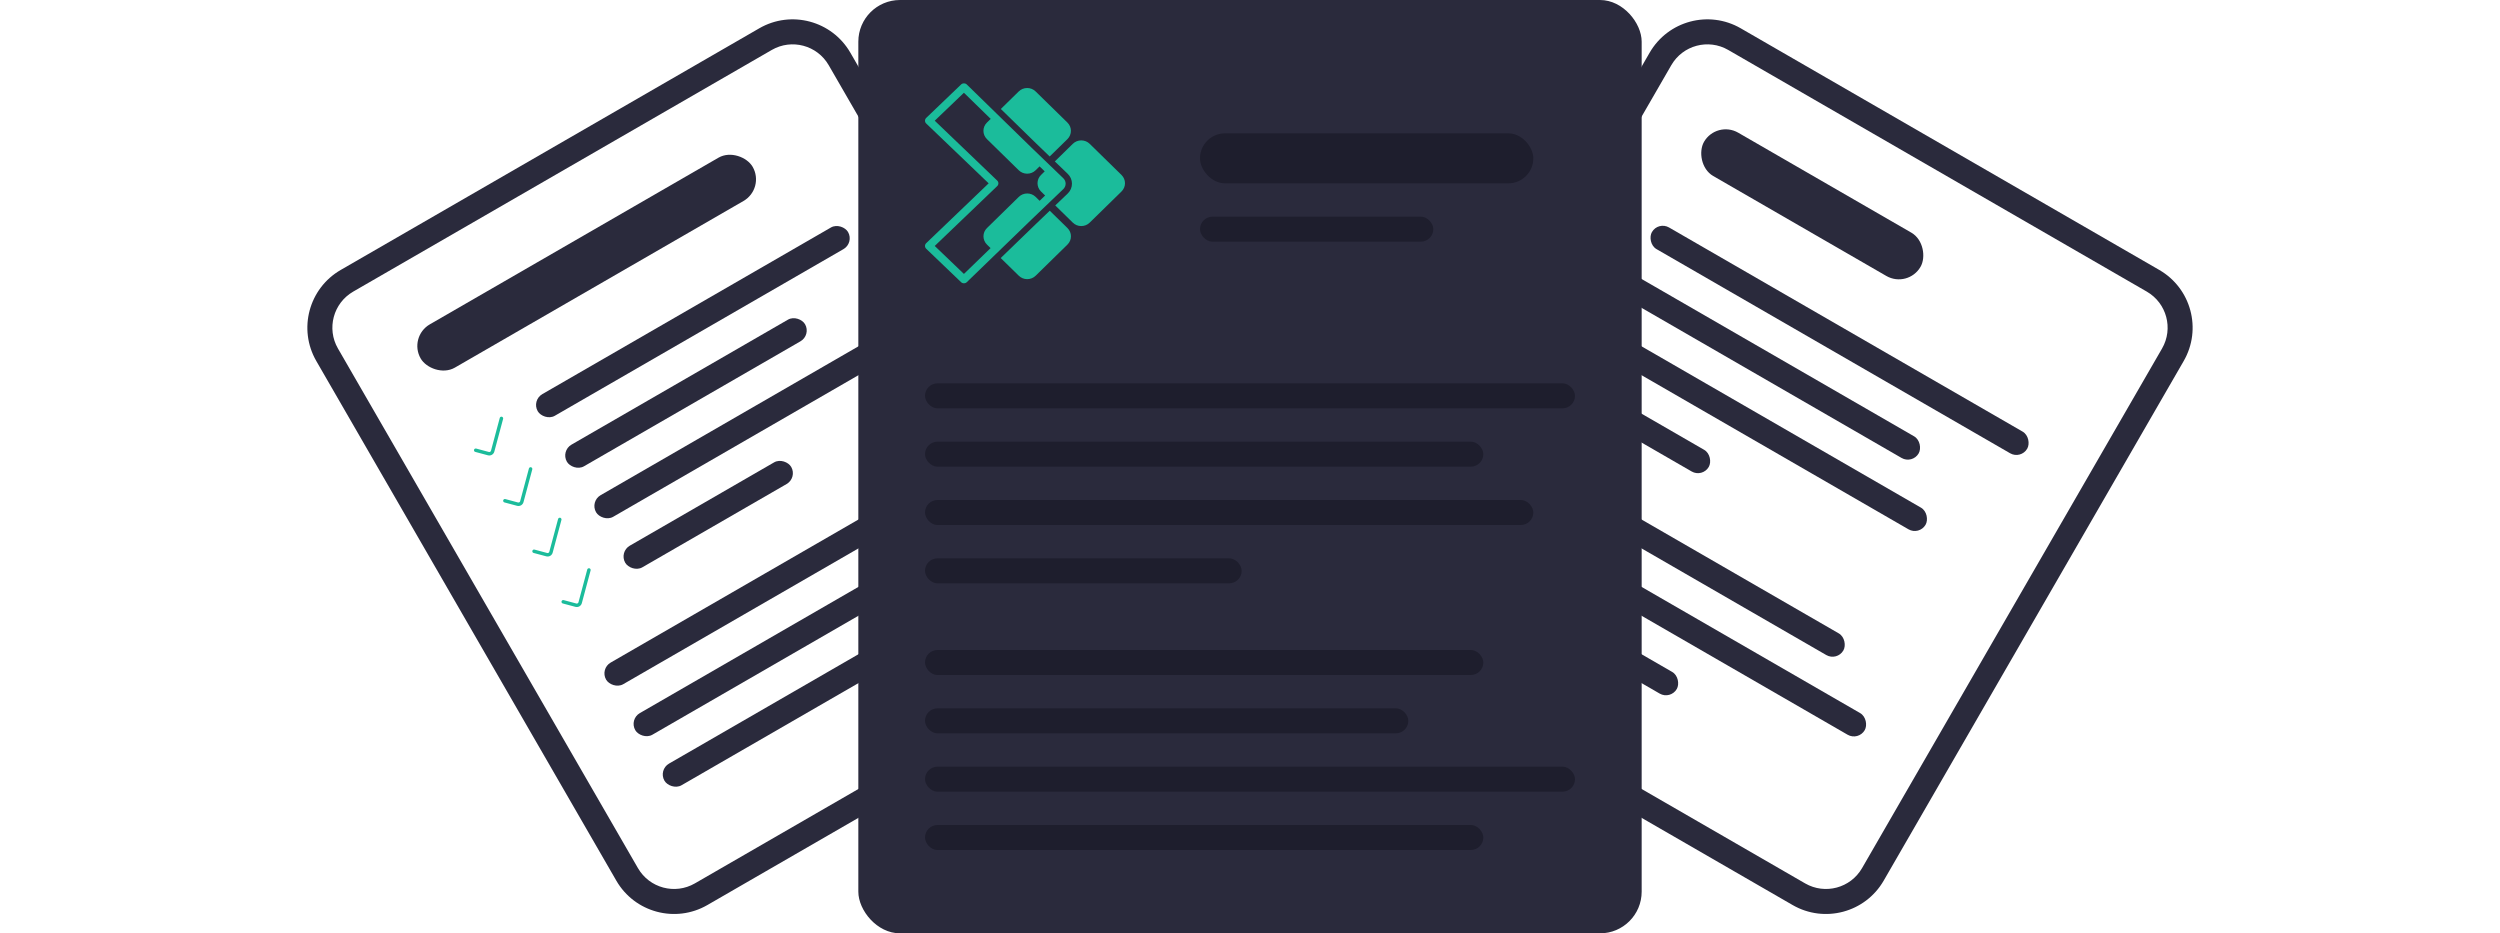
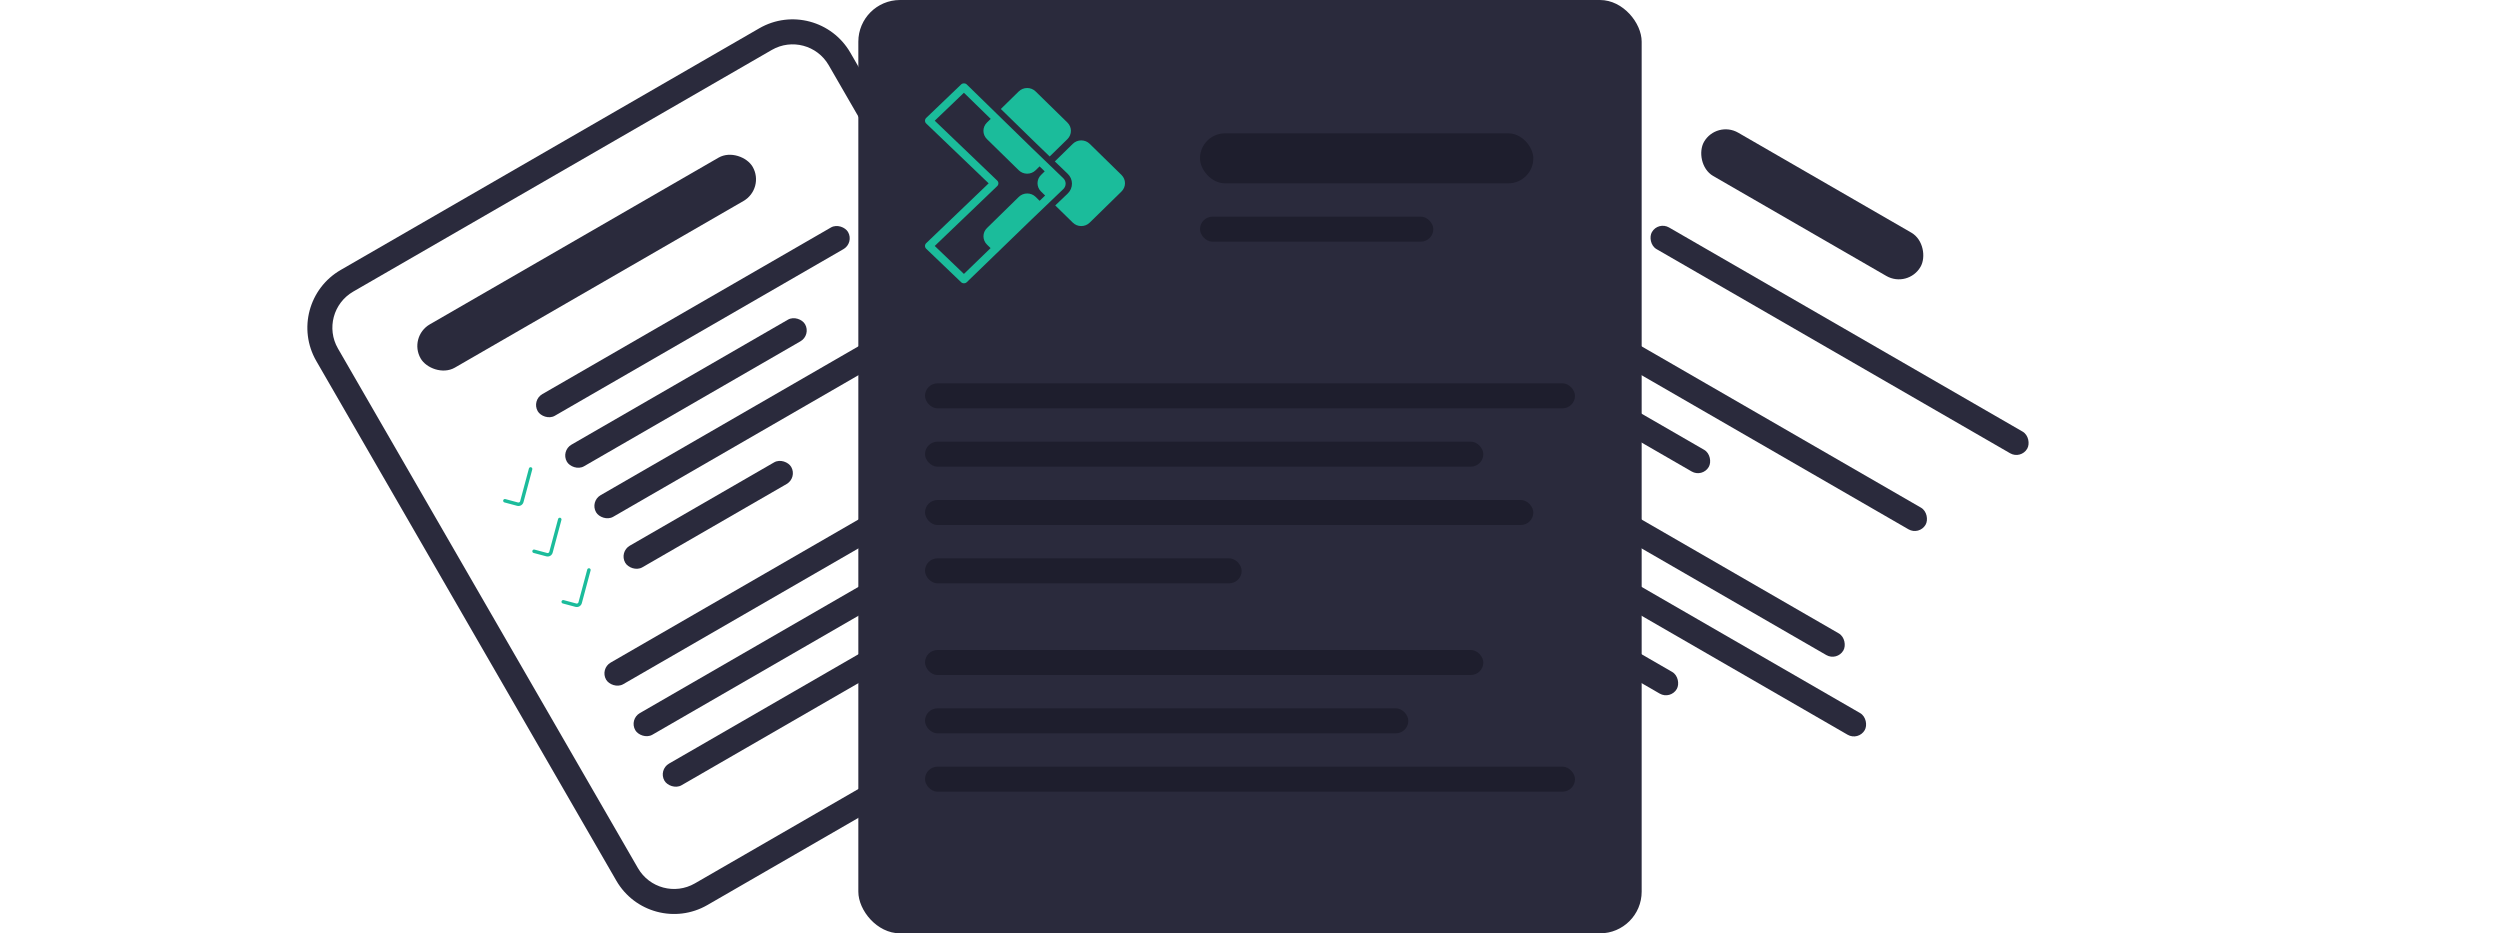
<svg xmlns="http://www.w3.org/2000/svg" width="300" height="112" viewBox="0 0 300 112" fill="none">
  <path fill-rule="evenodd" clip-rule="evenodd" d="M40.885 32.395L91.115 3.395C94.941 1.186 99.834 2.497 102.043 6.323L138.043 68.677C140.252 72.503 138.941 77.396 135.115 79.605L84.885 108.605C81.059 110.814 76.166 109.503 73.957 105.677L37.957 43.323C35.748 39.497 37.059 34.604 40.885 32.395ZM42.385 34.993C39.994 36.374 39.174 39.432 40.555 41.823L76.555 104.177C77.936 106.569 80.994 107.388 83.385 106.007L133.615 77.007C136.006 75.626 136.826 72.569 135.445 70.177L99.445 7.823C98.064 5.432 95.006 4.612 92.615 5.993L42.385 34.993Z" fill="#2A2A3C" />
  <rect x="71.982" y="80.258" width="45" height="3" rx="1.5" transform="rotate(-30 71.982 80.258)" fill="#2A2A3C" />
  <rect x="75.482" y="86.321" width="52" height="3" rx="1.5" transform="rotate(-30 75.482 86.321)" fill="#2A2A3C" />
  <rect x="78.982" y="92.383" width="30" height="3" rx="1.5" transform="rotate(-30 78.982 92.383)" fill="#2A2A3C" />
  <g clip-path="url(#clip0_7885_20535)">
    <path d="M59.971 50.154L58.917 54.087C58.91 54.114 58.897 54.138 58.881 54.16C58.864 54.182 58.843 54.2 58.819 54.214C58.796 54.228 58.769 54.236 58.742 54.24C58.715 54.244 58.687 54.242 58.661 54.235L57.14 53.826C57.113 53.819 57.086 53.817 57.058 53.821C57.031 53.824 57.005 53.833 56.981 53.847C56.957 53.861 56.937 53.879 56.92 53.901C56.903 53.922 56.891 53.947 56.884 53.974C56.877 54 56.875 54.028 56.879 54.055C56.882 54.082 56.891 54.108 56.905 54.132C56.918 54.156 56.937 54.177 56.958 54.194C56.98 54.21 57.005 54.222 57.032 54.229L58.553 54.637C58.713 54.68 58.884 54.657 59.028 54.574C59.172 54.491 59.276 54.355 59.32 54.194L60.374 50.262C60.381 50.236 60.383 50.208 60.379 50.181C60.376 50.154 60.367 50.128 60.353 50.104C60.339 50.08 60.321 50.059 60.299 50.043C60.277 50.026 60.253 50.014 60.226 50.007C60.2 50 60.172 49.998 60.145 50.001C60.118 50.005 60.091 50.014 60.068 50.028C60.044 50.041 60.023 50.059 60.006 50.081C59.99 50.103 59.977 50.128 59.971 50.154Z" fill="#1BBC9B" />
  </g>
  <rect x="63.777" y="48.046" width="43" height="3" rx="1.5" transform="rotate(-30 63.777 48.046)" fill="#2A2A3C" />
  <g clip-path="url(#clip1_7885_20535)">
    <path d="M63.471 56.216L62.417 60.149C62.41 60.175 62.397 60.2 62.381 60.222C62.364 60.244 62.343 60.262 62.319 60.276C62.296 60.29 62.269 60.298 62.242 60.302C62.215 60.306 62.187 60.304 62.161 60.297L60.64 59.888C60.613 59.881 60.586 59.879 60.558 59.883C60.531 59.886 60.505 59.895 60.481 59.909C60.457 59.923 60.437 59.941 60.42 59.963C60.403 59.984 60.391 60.009 60.384 60.036C60.377 60.062 60.375 60.09 60.379 60.117C60.382 60.144 60.391 60.17 60.405 60.194C60.418 60.218 60.437 60.239 60.458 60.255C60.48 60.272 60.505 60.284 60.532 60.291L62.053 60.699C62.213 60.742 62.384 60.719 62.528 60.636C62.672 60.553 62.776 60.416 62.82 60.256L63.874 56.324C63.881 56.298 63.883 56.27 63.879 56.243C63.876 56.216 63.867 56.19 63.853 56.166C63.839 56.142 63.821 56.121 63.799 56.105C63.777 56.088 63.753 56.076 63.726 56.069C63.7 56.062 63.672 56.06 63.645 56.063C63.618 56.067 63.591 56.076 63.568 56.09C63.544 56.103 63.523 56.121 63.506 56.143C63.49 56.165 63.477 56.19 63.471 56.216Z" fill="#1BBC9B" />
  </g>
  <rect x="67.277" y="54.108" width="33" height="3" rx="1.5" transform="rotate(-30 67.277 54.108)" fill="#2A2A3C" />
  <g clip-path="url(#clip2_7885_20535)">
    <path d="M66.971 62.279L65.917 66.212C65.909 66.238 65.897 66.263 65.881 66.285C65.864 66.306 65.843 66.325 65.819 66.338C65.796 66.352 65.769 66.361 65.742 66.365C65.715 66.368 65.687 66.366 65.661 66.359L64.14 65.951C64.113 65.944 64.085 65.942 64.058 65.945C64.031 65.949 64.005 65.958 63.981 65.971C63.957 65.985 63.937 66.003 63.92 66.025C63.903 66.047 63.891 66.072 63.884 66.098C63.877 66.125 63.875 66.152 63.879 66.18C63.882 66.207 63.891 66.233 63.905 66.257C63.918 66.281 63.937 66.301 63.958 66.318C63.98 66.335 64.005 66.347 64.031 66.354L65.553 66.761C65.713 66.804 65.884 66.782 66.028 66.699C66.171 66.616 66.276 66.479 66.32 66.319L67.374 62.387C67.381 62.36 67.383 62.333 67.379 62.306C67.376 62.278 67.367 62.252 67.353 62.228C67.339 62.205 67.321 62.184 67.299 62.167C67.277 62.151 67.253 62.138 67.226 62.131C67.2 62.124 67.172 62.122 67.145 62.126C67.118 62.129 67.091 62.138 67.068 62.152C67.044 62.166 67.023 62.184 67.006 62.206C66.99 62.228 66.978 62.252 66.971 62.279Z" fill="#1BBC9B" />
  </g>
  <rect x="70.777" y="60.17" width="39" height="3" rx="1.5" transform="rotate(-30 70.777 60.17)" fill="#2A2A3C" />
  <g clip-path="url(#clip3_7885_20535)">
    <path d="M70.471 68.341L69.417 72.273C69.409 72.3 69.397 72.325 69.381 72.347C69.364 72.368 69.343 72.387 69.319 72.4C69.296 72.414 69.269 72.423 69.242 72.427C69.215 72.43 69.187 72.428 69.161 72.421L67.64 72.013C67.613 72.005 67.585 72.004 67.558 72.007C67.531 72.011 67.505 72.02 67.481 72.033C67.457 72.047 67.436 72.065 67.42 72.087C67.403 72.109 67.391 72.134 67.384 72.16C67.377 72.187 67.375 72.214 67.379 72.242C67.382 72.269 67.391 72.295 67.405 72.319C67.418 72.343 67.437 72.363 67.458 72.38C67.48 72.397 67.505 72.409 67.531 72.416L69.053 72.823C69.213 72.866 69.384 72.844 69.528 72.761C69.671 72.678 69.776 72.541 69.82 72.381L70.874 68.449C70.881 68.422 70.883 68.395 70.879 68.368C70.876 68.34 70.867 68.314 70.853 68.29C70.839 68.267 70.821 68.246 70.799 68.229C70.777 68.213 70.753 68.2 70.726 68.193C70.7 68.186 70.672 68.184 70.645 68.188C70.618 68.191 70.591 68.2 70.568 68.214C70.544 68.228 70.523 68.246 70.506 68.268C70.49 68.29 70.478 68.314 70.471 68.341Z" fill="#1BBC9B" />
  </g>
  <rect x="74.277" y="66.232" width="23" height="3" rx="1.5" transform="rotate(-30 74.277 66.232)" fill="#2A2A3C" />
  <rect x="48.982" y="40.421" width="46" height="6" rx="3" transform="rotate(-30 48.982 40.421)" fill="#2A2A3C" />
-   <path fill-rule="evenodd" clip-rule="evenodd" d="M208.885 3.395L259.115 32.395C262.941 34.604 264.252 39.497 262.043 43.323L226.043 105.677C223.834 109.503 218.941 110.814 215.115 108.605L164.885 79.605C161.059 77.396 159.748 72.503 161.957 68.677L197.957 6.323C200.166 2.497 205.059 1.186 208.885 3.395ZM207.385 5.993C204.994 4.612 201.936 5.432 200.555 7.823L164.555 70.177C163.174 72.569 163.994 75.626 166.385 77.007L216.615 106.007C219.006 107.388 222.064 106.569 223.445 104.177L259.445 41.823C260.826 39.432 260.006 36.374 257.615 34.993L207.385 5.993Z" fill="#2A2A3C" />
  <rect x="198.982" y="26.545" width="52" height="3" rx="1.5" transform="rotate(30 198.982 26.545)" fill="#2A2A3C" />
  <rect x="182.982" y="54.258" width="45" height="3" rx="1.5" transform="rotate(30 182.982 54.258)" fill="#2A2A3C" />
-   <rect x="195.482" y="32.608" width="41" height="3" rx="1.5" transform="rotate(30 195.482 32.608)" fill="#2A2A3C" />
  <rect x="179.482" y="60.321" width="52" height="3" rx="1.5" transform="rotate(30 179.482 60.321)" fill="#2A2A3C" />
  <rect x="191.982" y="38.67" width="46" height="3" rx="1.5" transform="rotate(30 191.982 38.67)" fill="#2A2A3C" />
  <rect x="175.982" y="66.383" width="30" height="3" rx="1.5" transform="rotate(30 175.982 66.383)" fill="#2A2A3C" />
  <rect x="188.482" y="44.732" width="20" height="3" rx="1.5" transform="rotate(30 188.482 44.732)" fill="#2A2A3C" />
  <rect x="205.982" y="14.421" width="30" height="6" rx="3" transform="rotate(30 205.982 14.421)" fill="#2A2A3C" />
  <rect x="103" width="94" height="112" rx="5" fill="#2A2A3C" />
  <path d="M124.32 17.195L125.963 18.777L128.092 16.692C128.65 16.146 128.65 15.257 128.092 14.711L124.272 10.971C124.002 10.707 123.643 10.561 123.261 10.561C122.88 10.561 122.52 10.707 122.25 10.971L120.1 13.077L124.32 17.195Z" fill="#1BBC9B" />
-   <path d="M125.971 25.286L124.34 26.848L120.086 30.964L122.255 33.088C122.525 33.352 122.884 33.498 123.266 33.498C123.648 33.498 124.007 33.352 124.277 33.088L128.096 29.348C128.654 28.802 128.654 27.913 128.096 27.367L125.971 25.286Z" fill="#1BBC9B" />
  <path d="M134.581 20.997L130.761 17.257C130.491 16.993 130.132 16.847 129.75 16.847C129.368 16.847 129.009 16.993 128.739 17.257L126.58 19.371L128.129 20.862C128.455 21.174 128.635 21.593 128.635 22.04C128.635 22.487 128.454 22.906 128.127 23.221L126.63 24.653L128.739 26.718C129.009 26.983 129.368 27.128 129.75 27.128C130.132 27.128 130.491 26.983 130.761 26.718L134.581 22.978C135.139 22.432 135.139 21.544 134.581 20.997Z" fill="#1BBC9B" />
  <path d="M127.596 21.39L126.045 19.896L125.427 19.302L123.785 17.721L119.564 13.602L116.013 10.137C115.827 9.955 115.525 9.954 115.336 10.134L111.144 14.15C111.052 14.239 111 14.359 111 14.485C111 14.611 111.052 14.732 111.144 14.82L118.639 22L111.144 29.18C111.052 29.268 111 29.389 111 29.515C111 29.641 111.052 29.762 111.144 29.85L115.336 33.866C115.43 33.955 115.551 34 115.673 34C115.796 34 115.918 33.955 116.012 33.864L119.549 30.439L119.55 30.44L123.806 26.32L125.435 24.761L126.095 24.128L127.595 22.692C127.776 22.518 127.876 22.287 127.876 22.04C127.876 21.794 127.776 21.562 127.596 21.39ZM124.755 24.096L124.277 23.627C124.007 23.363 123.648 23.217 123.266 23.217C122.884 23.217 122.525 23.363 122.255 23.627L118.435 27.367C117.877 27.913 117.877 28.802 118.435 29.348L118.87 29.774L115.671 32.871L112.168 29.515L119.662 22.335C119.755 22.247 119.807 22.126 119.807 22C119.807 21.874 119.755 21.753 119.662 21.665L112.168 14.485L115.67 11.13L118.885 14.267L118.431 14.711C117.873 15.257 117.873 16.146 118.431 16.692L122.251 20.432C122.521 20.697 122.88 20.842 123.262 20.842C123.644 20.842 124.003 20.697 124.273 20.432L124.748 19.967L125.366 20.561L124.92 20.997C124.363 21.544 124.363 22.432 124.92 22.978L125.416 23.463L124.755 24.096Z" fill="#1BBC9B" />
  <rect x="144" y="16" width="40" height="6" rx="3" fill="#1E1E2D" />
  <rect x="144" y="26" width="28" height="3" rx="1.5" fill="#1E1E2D" />
  <rect x="111" y="46" width="78" height="3" rx="1.5" fill="#1E1E2D" />
  <rect x="111" y="78" width="67" height="3" rx="1.5" fill="#1E1E2D" />
  <rect x="111" y="53" width="67" height="3" rx="1.5" fill="#1E1E2D" />
  <rect x="111" y="85" width="58" height="3" rx="1.5" fill="#1E1E2D" />
  <rect x="111" y="60" width="73" height="3" rx="1.5" fill="#1E1E2D" />
  <rect x="111" y="92" width="78" height="3" rx="1.5" fill="#1E1E2D" />
  <rect x="111" y="67" width="38" height="3" rx="1.5" fill="#1E1E2D" />
-   <rect x="111" y="99" width="67" height="3" rx="1.5" fill="#1E1E2D" />
  <defs>
    <clipPath id="clip0_7885_20535">
-       <rect width="5" height="5" fill="white" transform="translate(55.482 51.68) rotate(-30)" />
-     </clipPath>
+       </clipPath>
    <clipPath id="clip1_7885_20535">
      <rect width="5" height="5" fill="white" transform="translate(58.982 57.742) rotate(-30)" />
    </clipPath>
    <clipPath id="clip2_7885_20535">
      <rect width="5" height="5" fill="white" transform="translate(62.482 63.804) rotate(-30)" />
    </clipPath>
    <clipPath id="clip3_7885_20535">
      <rect width="5" height="5" fill="white" transform="translate(65.982 69.866) rotate(-30)" />
    </clipPath>
  </defs>
</svg>